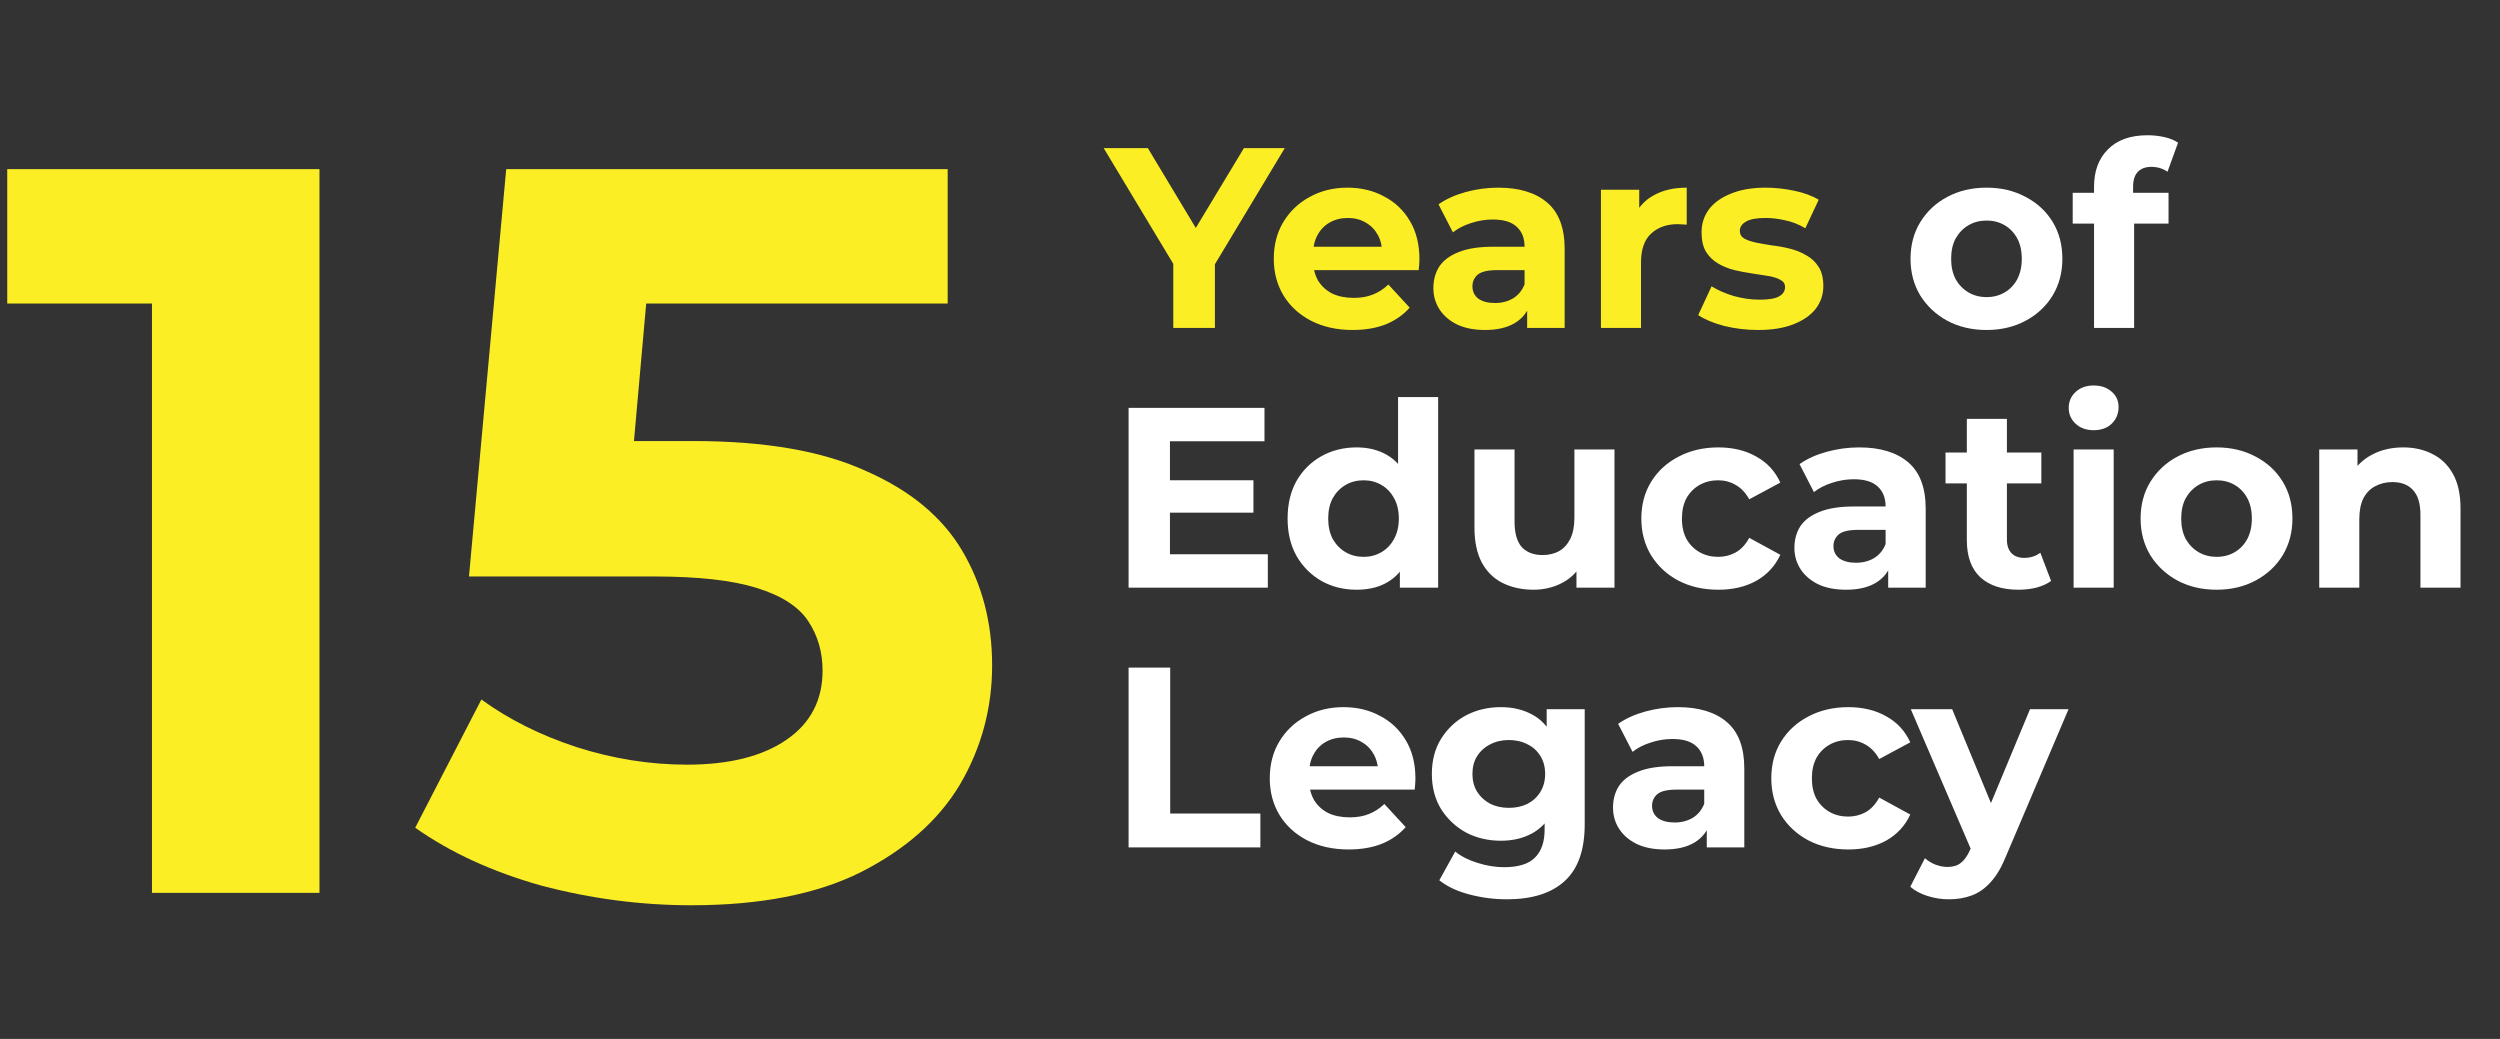
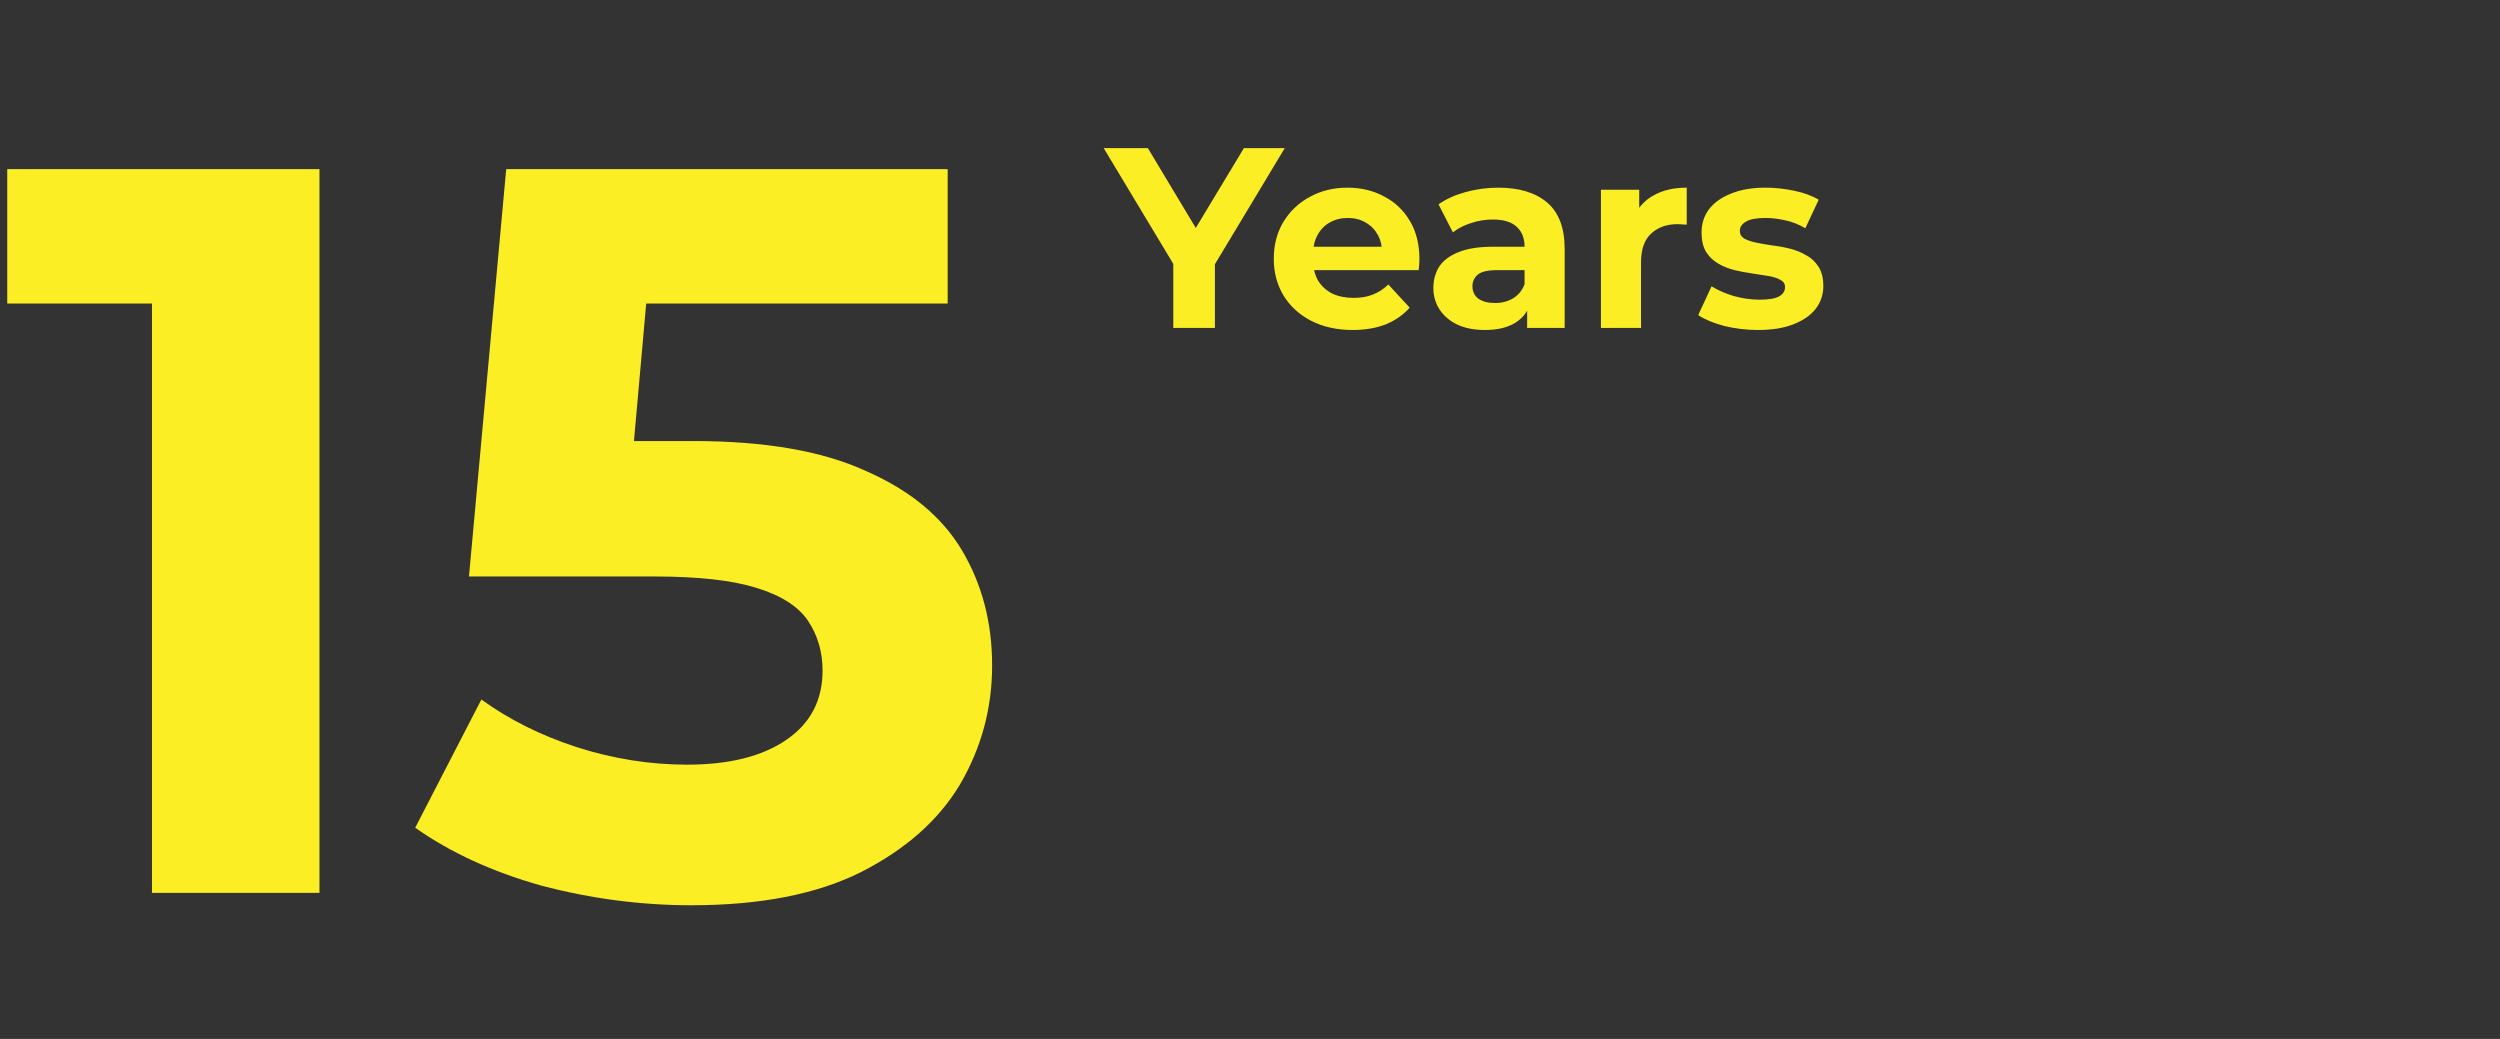
<svg xmlns="http://www.w3.org/2000/svg" width="154" height="64" viewBox="0 0 154 64" fill="none">
  <rect x="0" y="0" width="154" height="64" fill="#333333" stroke="none" />
  <path d="M9.362 55V14.24L13.82 18.698H0.446V10.418H19.68V55H9.362ZM42.582 55.764C39.483 55.764 36.404 55.361 33.347 54.554C30.333 53.705 27.743 52.516 25.577 50.988L29.653 43.09C31.352 44.322 33.305 45.298 35.513 46.02C37.763 46.742 40.035 47.103 42.327 47.103C44.917 47.103 46.955 46.593 48.441 45.574C49.927 44.555 50.67 43.133 50.67 41.307C50.67 40.161 50.373 39.142 49.779 38.25C49.184 37.358 48.123 36.679 46.594 36.212C45.108 35.745 43.007 35.511 40.289 35.511H28.889L31.182 10.418H58.377V18.698H34.876L40.225 13.985L38.633 31.881L33.283 27.168H42.709C47.125 27.168 50.67 27.784 53.345 29.015C56.063 30.204 58.037 31.839 59.268 33.919C60.5 36 61.115 38.356 61.115 40.989C61.115 43.621 60.457 46.062 59.141 48.313C57.825 50.521 55.787 52.325 53.027 53.726C50.309 55.085 46.828 55.764 42.582 55.764Z" fill="#FBEE25" />
  <path d="M72.274 20.201V15.675L72.86 17.226L67.986 9.123H70.707L74.442 15.342H72.876L76.626 9.123H79.142L74.268 17.226L74.838 15.675V20.201H72.274ZM83.324 20.327C82.353 20.327 81.499 20.137 80.76 19.758C80.032 19.378 79.468 18.861 79.067 18.207C78.666 17.542 78.465 16.788 78.465 15.944C78.465 15.089 78.66 14.335 79.051 13.681C79.452 13.016 79.995 12.499 80.681 12.13C81.367 11.75 82.142 11.56 83.007 11.56C83.841 11.56 84.59 11.739 85.254 12.098C85.93 12.446 86.463 12.953 86.853 13.617C87.243 14.271 87.438 15.057 87.438 15.975C87.438 16.07 87.433 16.181 87.423 16.308C87.412 16.424 87.401 16.534 87.391 16.64H80.475V15.2H86.093L85.144 15.627C85.144 15.184 85.054 14.799 84.875 14.472C84.695 14.145 84.447 13.892 84.131 13.712C83.814 13.522 83.445 13.427 83.023 13.427C82.601 13.427 82.227 13.522 81.9 13.712C81.583 13.892 81.335 14.15 81.156 14.488C80.976 14.815 80.887 15.205 80.887 15.659V16.039C80.887 16.503 80.987 16.914 81.187 17.273C81.398 17.621 81.689 17.89 82.058 18.08C82.438 18.259 82.881 18.349 83.387 18.349C83.841 18.349 84.236 18.28 84.574 18.143C84.922 18.006 85.239 17.8 85.523 17.526L86.837 18.951C86.447 19.394 85.956 19.736 85.365 19.979C84.774 20.211 84.094 20.327 83.324 20.327ZM94.073 20.201V18.539L93.914 18.175V15.2C93.914 14.672 93.751 14.261 93.424 13.965C93.107 13.67 92.617 13.522 91.952 13.522C91.498 13.522 91.05 13.596 90.607 13.744C90.174 13.881 89.805 14.071 89.499 14.314L88.613 12.589C89.077 12.261 89.636 12.008 90.29 11.829C90.945 11.65 91.609 11.56 92.284 11.56C93.582 11.56 94.59 11.866 95.307 12.478C96.025 13.09 96.383 14.044 96.383 15.342V20.201H94.073ZM91.477 20.327C90.813 20.327 90.243 20.216 89.768 19.995C89.293 19.763 88.929 19.452 88.676 19.061C88.423 18.671 88.296 18.233 88.296 17.748C88.296 17.241 88.418 16.798 88.66 16.418C88.913 16.039 89.309 15.743 89.847 15.532C90.385 15.311 91.087 15.2 91.952 15.2H94.215V16.64H92.221C91.641 16.64 91.24 16.735 91.018 16.925C90.807 17.115 90.702 17.352 90.702 17.637C90.702 17.953 90.823 18.207 91.066 18.397C91.319 18.576 91.662 18.666 92.094 18.666C92.506 18.666 92.875 18.571 93.202 18.381C93.529 18.18 93.767 17.89 93.914 17.51L94.294 18.65C94.115 19.198 93.788 19.615 93.313 19.9C92.838 20.185 92.226 20.327 91.477 20.327ZM98.618 20.201V11.687H100.976V14.092L100.643 13.396C100.896 12.794 101.303 12.341 101.862 12.035C102.421 11.718 103.101 11.56 103.903 11.56V13.839C103.798 13.828 103.703 13.823 103.618 13.823C103.534 13.812 103.444 13.807 103.349 13.807C102.674 13.807 102.126 14.002 101.704 14.393C101.292 14.773 101.086 15.369 101.086 16.181V20.201H98.618ZM108.297 20.327C107.569 20.327 106.868 20.243 106.193 20.074C105.528 19.895 105 19.673 104.61 19.409L105.433 17.637C105.823 17.88 106.282 18.08 106.81 18.238C107.348 18.386 107.875 18.46 108.392 18.46C108.962 18.46 109.363 18.391 109.595 18.254C109.838 18.117 109.959 17.927 109.959 17.684C109.959 17.484 109.864 17.336 109.674 17.241C109.495 17.136 109.252 17.057 108.946 17.004C108.64 16.951 108.303 16.898 107.933 16.846C107.575 16.793 107.211 16.724 106.842 16.64C106.472 16.545 106.135 16.408 105.829 16.229C105.523 16.049 105.275 15.806 105.085 15.501C104.906 15.194 104.816 14.799 104.816 14.314C104.816 13.775 104.969 13.301 105.275 12.889C105.591 12.478 106.045 12.156 106.636 11.924C107.227 11.681 107.933 11.56 108.756 11.56C109.337 11.56 109.927 11.623 110.529 11.75C111.13 11.876 111.631 12.061 112.032 12.304L111.209 14.06C110.798 13.818 110.381 13.654 109.959 13.57C109.548 13.475 109.147 13.427 108.756 13.427C108.208 13.427 107.807 13.501 107.554 13.649C107.3 13.797 107.174 13.986 107.174 14.219C107.174 14.43 107.264 14.588 107.443 14.693C107.633 14.799 107.881 14.883 108.187 14.947C108.493 15.01 108.825 15.068 109.184 15.121C109.553 15.163 109.922 15.232 110.291 15.326C110.661 15.421 110.993 15.559 111.288 15.738C111.594 15.907 111.842 16.144 112.032 16.45C112.222 16.745 112.317 17.136 112.317 17.621C112.317 18.149 112.159 18.618 111.842 19.03C111.526 19.43 111.067 19.747 110.466 19.979C109.875 20.211 109.152 20.327 108.297 20.327Z" fill="#FBEE25" />
-   <path d="M122.374 20.327C121.466 20.327 120.659 20.137 119.952 19.758C119.256 19.378 118.702 18.861 118.291 18.207C117.89 17.542 117.689 16.788 117.689 15.944C117.689 15.089 117.89 14.335 118.291 13.681C118.702 13.016 119.256 12.499 119.952 12.13C120.659 11.75 121.466 11.56 122.374 11.56C123.27 11.56 124.072 11.75 124.779 12.13C125.486 12.499 126.04 13.011 126.441 13.665C126.842 14.319 127.042 15.079 127.042 15.944C127.042 16.788 126.842 17.542 126.441 18.207C126.04 18.861 125.486 19.378 124.779 19.758C124.072 20.137 123.27 20.327 122.374 20.327ZM122.374 18.302C122.785 18.302 123.154 18.207 123.481 18.017C123.808 17.827 124.067 17.558 124.257 17.21C124.447 16.851 124.542 16.429 124.542 15.944C124.542 15.448 124.447 15.026 124.257 14.678C124.067 14.329 123.808 14.06 123.481 13.87C123.154 13.681 122.785 13.586 122.374 13.586C121.962 13.586 121.593 13.681 121.266 13.87C120.939 14.06 120.675 14.329 120.474 14.678C120.285 15.026 120.19 15.448 120.19 15.944C120.19 16.429 120.285 16.851 120.474 17.21C120.675 17.558 120.939 17.827 121.266 18.017C121.593 18.207 121.962 18.302 122.374 18.302ZM128.993 20.201V11.497C128.993 10.537 129.278 9.772 129.848 9.202C130.417 8.622 131.23 8.332 132.285 8.332C132.643 8.332 132.986 8.368 133.313 8.442C133.651 8.516 133.936 8.632 134.168 8.79L133.519 10.579C133.382 10.484 133.229 10.41 133.06 10.357C132.891 10.304 132.712 10.278 132.522 10.278C132.163 10.278 131.884 10.384 131.683 10.595C131.493 10.795 131.398 11.101 131.398 11.512V12.304L131.462 13.364V20.201H128.993ZM127.679 13.775V11.876H133.582V13.775H127.679ZM71.879 29.586H77.212V31.58H71.879V29.586ZM72.069 34.143H78.098V36.201H69.521V25.123H77.892V27.18H72.069V34.143ZM83.573 36.327C82.771 36.327 82.049 36.148 81.405 35.789C80.761 35.42 80.25 34.908 79.87 34.254C79.501 33.6 79.316 32.83 79.316 31.944C79.316 31.047 79.501 30.271 79.87 29.617C80.25 28.963 80.761 28.457 81.405 28.098C82.049 27.739 82.771 27.56 83.573 27.56C84.291 27.56 84.918 27.718 85.456 28.035C85.994 28.351 86.411 28.831 86.707 29.475C87.002 30.118 87.15 30.941 87.15 31.944C87.15 32.935 87.007 33.758 86.722 34.412C86.438 35.056 86.026 35.536 85.488 35.852C84.96 36.169 84.322 36.327 83.573 36.327ZM84 34.302C84.401 34.302 84.765 34.207 85.092 34.017C85.419 33.827 85.678 33.558 85.868 33.21C86.068 32.851 86.168 32.429 86.168 31.944C86.168 31.448 86.068 31.026 85.868 30.678C85.678 30.329 85.419 30.06 85.092 29.87C84.765 29.681 84.401 29.586 84 29.586C83.589 29.586 83.22 29.681 82.893 29.87C82.566 30.06 82.302 30.329 82.101 30.678C81.912 31.026 81.817 31.448 81.817 31.944C81.817 32.429 81.912 32.851 82.101 33.21C82.302 33.558 82.566 33.827 82.893 34.017C83.22 34.207 83.589 34.302 84 34.302ZM86.232 36.201V34.46L86.279 31.928L86.121 29.412V24.458H88.59V36.201H86.232ZM94.467 36.327C93.76 36.327 93.127 36.19 92.568 35.916C92.019 35.642 91.592 35.225 91.286 34.666C90.98 34.096 90.827 33.373 90.827 32.498V27.686H93.296V32.133C93.296 32.84 93.444 33.363 93.739 33.7C94.045 34.027 94.472 34.191 95.021 34.191C95.401 34.191 95.739 34.112 96.034 33.953C96.329 33.785 96.561 33.531 96.73 33.194C96.899 32.846 96.983 32.413 96.983 31.896V27.686H99.452V36.201H97.11V33.858L97.537 34.539C97.252 35.13 96.83 35.578 96.271 35.884C95.723 36.18 95.121 36.327 94.467 36.327ZM105.854 36.327C104.936 36.327 104.118 36.143 103.401 35.773C102.684 35.394 102.119 34.871 101.708 34.207C101.307 33.542 101.106 32.788 101.106 31.944C101.106 31.089 101.307 30.335 101.708 29.681C102.119 29.016 102.684 28.499 103.401 28.13C104.118 27.75 104.936 27.56 105.854 27.56C106.751 27.56 107.532 27.75 108.196 28.13C108.861 28.499 109.351 29.032 109.668 29.728L107.753 30.757C107.532 30.356 107.252 30.06 106.914 29.87C106.587 29.681 106.229 29.586 105.838 29.586C105.416 29.586 105.036 29.681 104.699 29.87C104.361 30.06 104.092 30.329 103.892 30.678C103.702 31.026 103.607 31.448 103.607 31.944C103.607 32.44 103.702 32.861 103.892 33.21C104.092 33.558 104.361 33.827 104.699 34.017C105.036 34.207 105.416 34.302 105.838 34.302C106.229 34.302 106.587 34.212 106.914 34.033C107.252 33.843 107.532 33.542 107.753 33.13L109.668 34.175C109.351 34.861 108.861 35.394 108.196 35.773C107.532 36.143 106.751 36.327 105.854 36.327ZM116.312 36.201V34.539L116.154 34.175V31.2C116.154 30.672 115.99 30.261 115.663 29.965C115.346 29.67 114.856 29.522 114.191 29.522C113.738 29.522 113.289 29.596 112.846 29.744C112.413 29.881 112.044 30.071 111.738 30.314L110.852 28.589C111.316 28.262 111.875 28.008 112.53 27.829C113.184 27.65 113.848 27.56 114.524 27.56C115.821 27.56 116.829 27.866 117.546 28.478C118.264 29.09 118.622 30.044 118.622 31.342V36.201H116.312ZM113.716 36.327C113.052 36.327 112.482 36.217 112.007 35.995C111.533 35.763 111.169 35.452 110.915 35.061C110.662 34.671 110.536 34.233 110.536 33.748C110.536 33.241 110.657 32.798 110.9 32.418C111.153 32.039 111.548 31.743 112.086 31.532C112.625 31.311 113.326 31.2 114.191 31.2H116.454V32.64H114.46C113.88 32.64 113.479 32.735 113.258 32.925C113.047 33.115 112.941 33.352 112.941 33.637C112.941 33.953 113.062 34.207 113.305 34.397C113.558 34.576 113.901 34.666 114.334 34.666C114.745 34.666 115.114 34.571 115.441 34.381C115.769 34.18 116.006 33.89 116.154 33.51L116.533 34.65C116.354 35.198 116.027 35.615 115.552 35.9C115.077 36.185 114.466 36.327 113.716 36.327ZM124.338 36.327C123.336 36.327 122.555 36.074 121.996 35.568C121.437 35.051 121.157 34.286 121.157 33.273V25.803H123.626V33.241C123.626 33.6 123.721 33.88 123.911 34.08C124.101 34.27 124.359 34.365 124.687 34.365C125.077 34.365 125.409 34.259 125.684 34.048L126.348 35.789C126.095 35.969 125.789 36.106 125.43 36.201C125.082 36.285 124.718 36.327 124.338 36.327ZM119.844 29.776V27.876H125.747V29.776H119.844ZM127.734 36.201V27.686H130.203V36.201H127.734ZM128.968 26.5C128.515 26.5 128.146 26.368 127.861 26.104C127.576 25.84 127.433 25.513 127.433 25.123C127.433 24.732 127.576 24.405 127.861 24.142C128.146 23.878 128.515 23.746 128.968 23.746C129.422 23.746 129.791 23.873 130.076 24.126C130.361 24.369 130.504 24.685 130.504 25.075C130.504 25.487 130.361 25.83 130.076 26.104C129.802 26.368 129.433 26.5 128.968 26.5ZM136.545 36.327C135.638 36.327 134.831 36.137 134.124 35.758C133.428 35.378 132.874 34.861 132.462 34.207C132.062 33.542 131.861 32.788 131.861 31.944C131.861 31.089 132.062 30.335 132.462 29.681C132.874 29.016 133.428 28.499 134.124 28.13C134.831 27.75 135.638 27.56 136.545 27.56C137.442 27.56 138.244 27.75 138.951 28.13C139.658 28.499 140.212 29.011 140.613 29.665C141.014 30.319 141.214 31.078 141.214 31.944C141.214 32.788 141.014 33.542 140.613 34.207C140.212 34.861 139.658 35.378 138.951 35.758C138.244 36.137 137.442 36.327 136.545 36.327ZM136.545 34.302C136.957 34.302 137.326 34.207 137.653 34.017C137.98 33.827 138.239 33.558 138.429 33.21C138.619 32.851 138.714 32.429 138.714 31.944C138.714 31.448 138.619 31.026 138.429 30.678C138.239 30.329 137.98 30.06 137.653 29.87C137.326 29.681 136.957 29.586 136.545 29.586C136.134 29.586 135.765 29.681 135.438 29.87C135.111 30.06 134.847 30.329 134.646 30.678C134.456 31.026 134.362 31.448 134.362 31.944C134.362 32.429 134.456 32.851 134.646 33.21C134.847 33.558 135.111 33.827 135.438 34.017C135.765 34.207 136.134 34.302 136.545 34.302ZM148.039 27.56C148.714 27.56 149.316 27.697 149.843 27.971C150.381 28.235 150.803 28.647 151.109 29.206C151.415 29.754 151.568 30.461 151.568 31.326V36.201H149.099V31.706C149.099 31.02 148.946 30.514 148.64 30.187C148.345 29.86 147.923 29.696 147.374 29.696C146.984 29.696 146.631 29.781 146.314 29.95C146.008 30.108 145.765 30.356 145.586 30.693C145.417 31.031 145.333 31.464 145.333 31.991V36.201H142.864V27.686H145.222V30.044L144.779 29.332C145.085 28.763 145.523 28.325 146.093 28.019C146.662 27.713 147.311 27.56 148.039 27.56ZM69.521 52.201V41.123H72.084V50.112H77.639V52.201H69.521ZM83.076 52.327C82.106 52.327 81.251 52.137 80.513 51.758C79.785 51.378 79.22 50.861 78.819 50.207C78.418 49.542 78.218 48.788 78.218 47.944C78.218 47.089 78.413 46.335 78.804 45.681C79.204 45.016 79.748 44.499 80.434 44.13C81.119 43.75 81.895 43.56 82.76 43.56C83.594 43.56 84.343 43.739 85.007 44.098C85.682 44.446 86.215 44.953 86.606 45.617C86.996 46.271 87.191 47.057 87.191 47.975C87.191 48.07 87.186 48.181 87.175 48.308C87.165 48.424 87.154 48.534 87.144 48.64H80.228V47.2H85.846L84.896 47.627C84.896 47.184 84.807 46.799 84.627 46.472C84.448 46.145 84.2 45.892 83.884 45.712C83.567 45.522 83.198 45.427 82.776 45.427C82.354 45.427 81.979 45.522 81.652 45.712C81.336 45.892 81.088 46.15 80.908 46.488C80.729 46.815 80.639 47.205 80.639 47.659V48.039C80.639 48.503 80.74 48.914 80.94 49.273C81.151 49.621 81.441 49.89 81.81 50.08C82.19 50.259 82.633 50.349 83.14 50.349C83.594 50.349 83.989 50.281 84.327 50.143C84.675 50.006 84.991 49.8 85.276 49.526L86.59 50.95C86.199 51.394 85.709 51.736 85.118 51.979C84.527 52.211 83.847 52.327 83.076 52.327ZM92.839 55.397C92.037 55.397 91.261 55.297 90.512 55.097C89.774 54.907 89.156 54.617 88.661 54.226L89.642 52.454C90.001 52.749 90.454 52.981 91.003 53.15C91.562 53.33 92.111 53.419 92.649 53.419C93.524 53.419 94.157 53.224 94.548 52.834C94.949 52.443 95.149 51.863 95.149 51.093V49.811L95.307 47.675L95.276 45.522V43.687H97.618V50.776C97.618 52.359 97.207 53.525 96.383 54.274C95.561 55.023 94.379 55.397 92.839 55.397ZM92.459 51.789C91.668 51.789 90.95 51.62 90.306 51.283C89.674 50.935 89.162 50.455 88.772 49.843C88.392 49.22 88.202 48.498 88.202 47.675C88.202 46.841 88.392 46.118 88.772 45.507C89.162 44.884 89.674 44.404 90.306 44.066C90.95 43.729 91.668 43.56 92.459 43.56C93.176 43.56 93.809 43.708 94.358 44.003C94.906 44.288 95.334 44.736 95.64 45.348C95.946 45.95 96.099 46.725 96.099 47.675C96.099 48.614 95.946 49.389 95.64 50.001C95.334 50.602 94.906 51.051 94.358 51.346C93.809 51.642 93.176 51.789 92.459 51.789ZM92.949 49.764C93.382 49.764 93.767 49.679 94.105 49.51C94.442 49.331 94.706 49.083 94.896 48.767C95.086 48.45 95.181 48.086 95.181 47.675C95.181 47.253 95.086 46.889 94.896 46.583C94.706 46.266 94.442 46.023 94.105 45.855C93.767 45.675 93.382 45.586 92.949 45.586C92.517 45.586 92.132 45.675 91.794 45.855C91.457 46.023 91.188 46.266 90.987 46.583C90.797 46.889 90.702 47.253 90.702 47.675C90.702 48.086 90.797 48.45 90.987 48.767C91.188 49.083 91.457 49.331 91.794 49.51C92.132 49.679 92.517 49.764 92.949 49.764ZM105.138 52.201V50.539L104.98 50.175V47.2C104.98 46.672 104.816 46.261 104.489 45.965C104.173 45.67 103.682 45.522 103.018 45.522C102.564 45.522 102.115 45.596 101.672 45.744C101.24 45.881 100.871 46.071 100.565 46.314L99.678 44.589C100.143 44.261 100.702 44.008 101.356 43.829C102.01 43.65 102.675 43.56 103.35 43.56C104.648 43.56 105.655 43.866 106.373 44.478C107.09 45.09 107.449 46.044 107.449 47.342V52.201H105.138ZM102.543 52.327C101.878 52.327 101.308 52.217 100.834 51.995C100.359 51.763 99.995 51.452 99.742 51.061C99.488 50.671 99.362 50.233 99.362 49.748C99.362 49.241 99.483 48.798 99.726 48.418C99.979 48.039 100.375 47.743 100.913 47.532C101.451 47.311 102.152 47.2 103.018 47.2H105.281V48.64H103.287C102.706 48.64 102.305 48.735 102.084 48.925C101.873 49.115 101.767 49.352 101.767 49.637C101.767 49.953 101.889 50.207 102.131 50.397C102.385 50.576 102.727 50.666 103.16 50.666C103.571 50.666 103.941 50.571 104.268 50.381C104.595 50.18 104.832 49.89 104.98 49.51L105.36 50.65C105.18 51.198 104.853 51.615 104.379 51.9C103.904 52.185 103.292 52.327 102.543 52.327ZM113.86 52.327C112.942 52.327 112.124 52.143 111.407 51.773C110.689 51.394 110.125 50.871 109.713 50.207C109.312 49.542 109.112 48.788 109.112 47.944C109.112 47.089 109.312 46.335 109.713 45.681C110.125 45.016 110.689 44.499 111.407 44.13C112.124 43.75 112.942 43.56 113.86 43.56C114.756 43.56 115.537 43.75 116.202 44.13C116.866 44.499 117.357 45.032 117.673 45.728L115.759 46.757C115.537 46.356 115.257 46.06 114.92 45.87C114.593 45.681 114.234 45.586 113.844 45.586C113.422 45.586 113.042 45.681 112.704 45.87C112.367 46.06 112.098 46.329 111.897 46.678C111.707 47.026 111.612 47.448 111.612 47.944C111.612 48.44 111.707 48.861 111.897 49.21C112.098 49.558 112.367 49.827 112.704 50.017C113.042 50.207 113.422 50.302 113.844 50.302C114.234 50.302 114.593 50.212 114.92 50.033C115.257 49.843 115.537 49.542 115.759 49.13L117.673 50.175C117.357 50.861 116.866 51.394 116.202 51.773C115.537 52.143 114.756 52.327 113.86 52.327ZM120.047 55.397C119.604 55.397 119.166 55.329 118.734 55.192C118.301 55.055 117.948 54.865 117.674 54.622L118.576 52.865C118.766 53.034 118.982 53.166 119.224 53.261C119.478 53.356 119.726 53.403 119.968 53.403C120.316 53.403 120.591 53.319 120.791 53.15C121.002 52.992 121.192 52.723 121.361 52.343L121.804 51.299L121.994 51.03L125.048 43.687H127.422L123.577 52.723C123.302 53.409 122.986 53.947 122.627 54.337C122.279 54.727 121.888 55.002 121.456 55.16C121.034 55.318 120.564 55.397 120.047 55.397ZM121.503 52.533L117.705 43.687H120.253L123.197 50.808L121.503 52.533Z" fill="white" />
</svg>